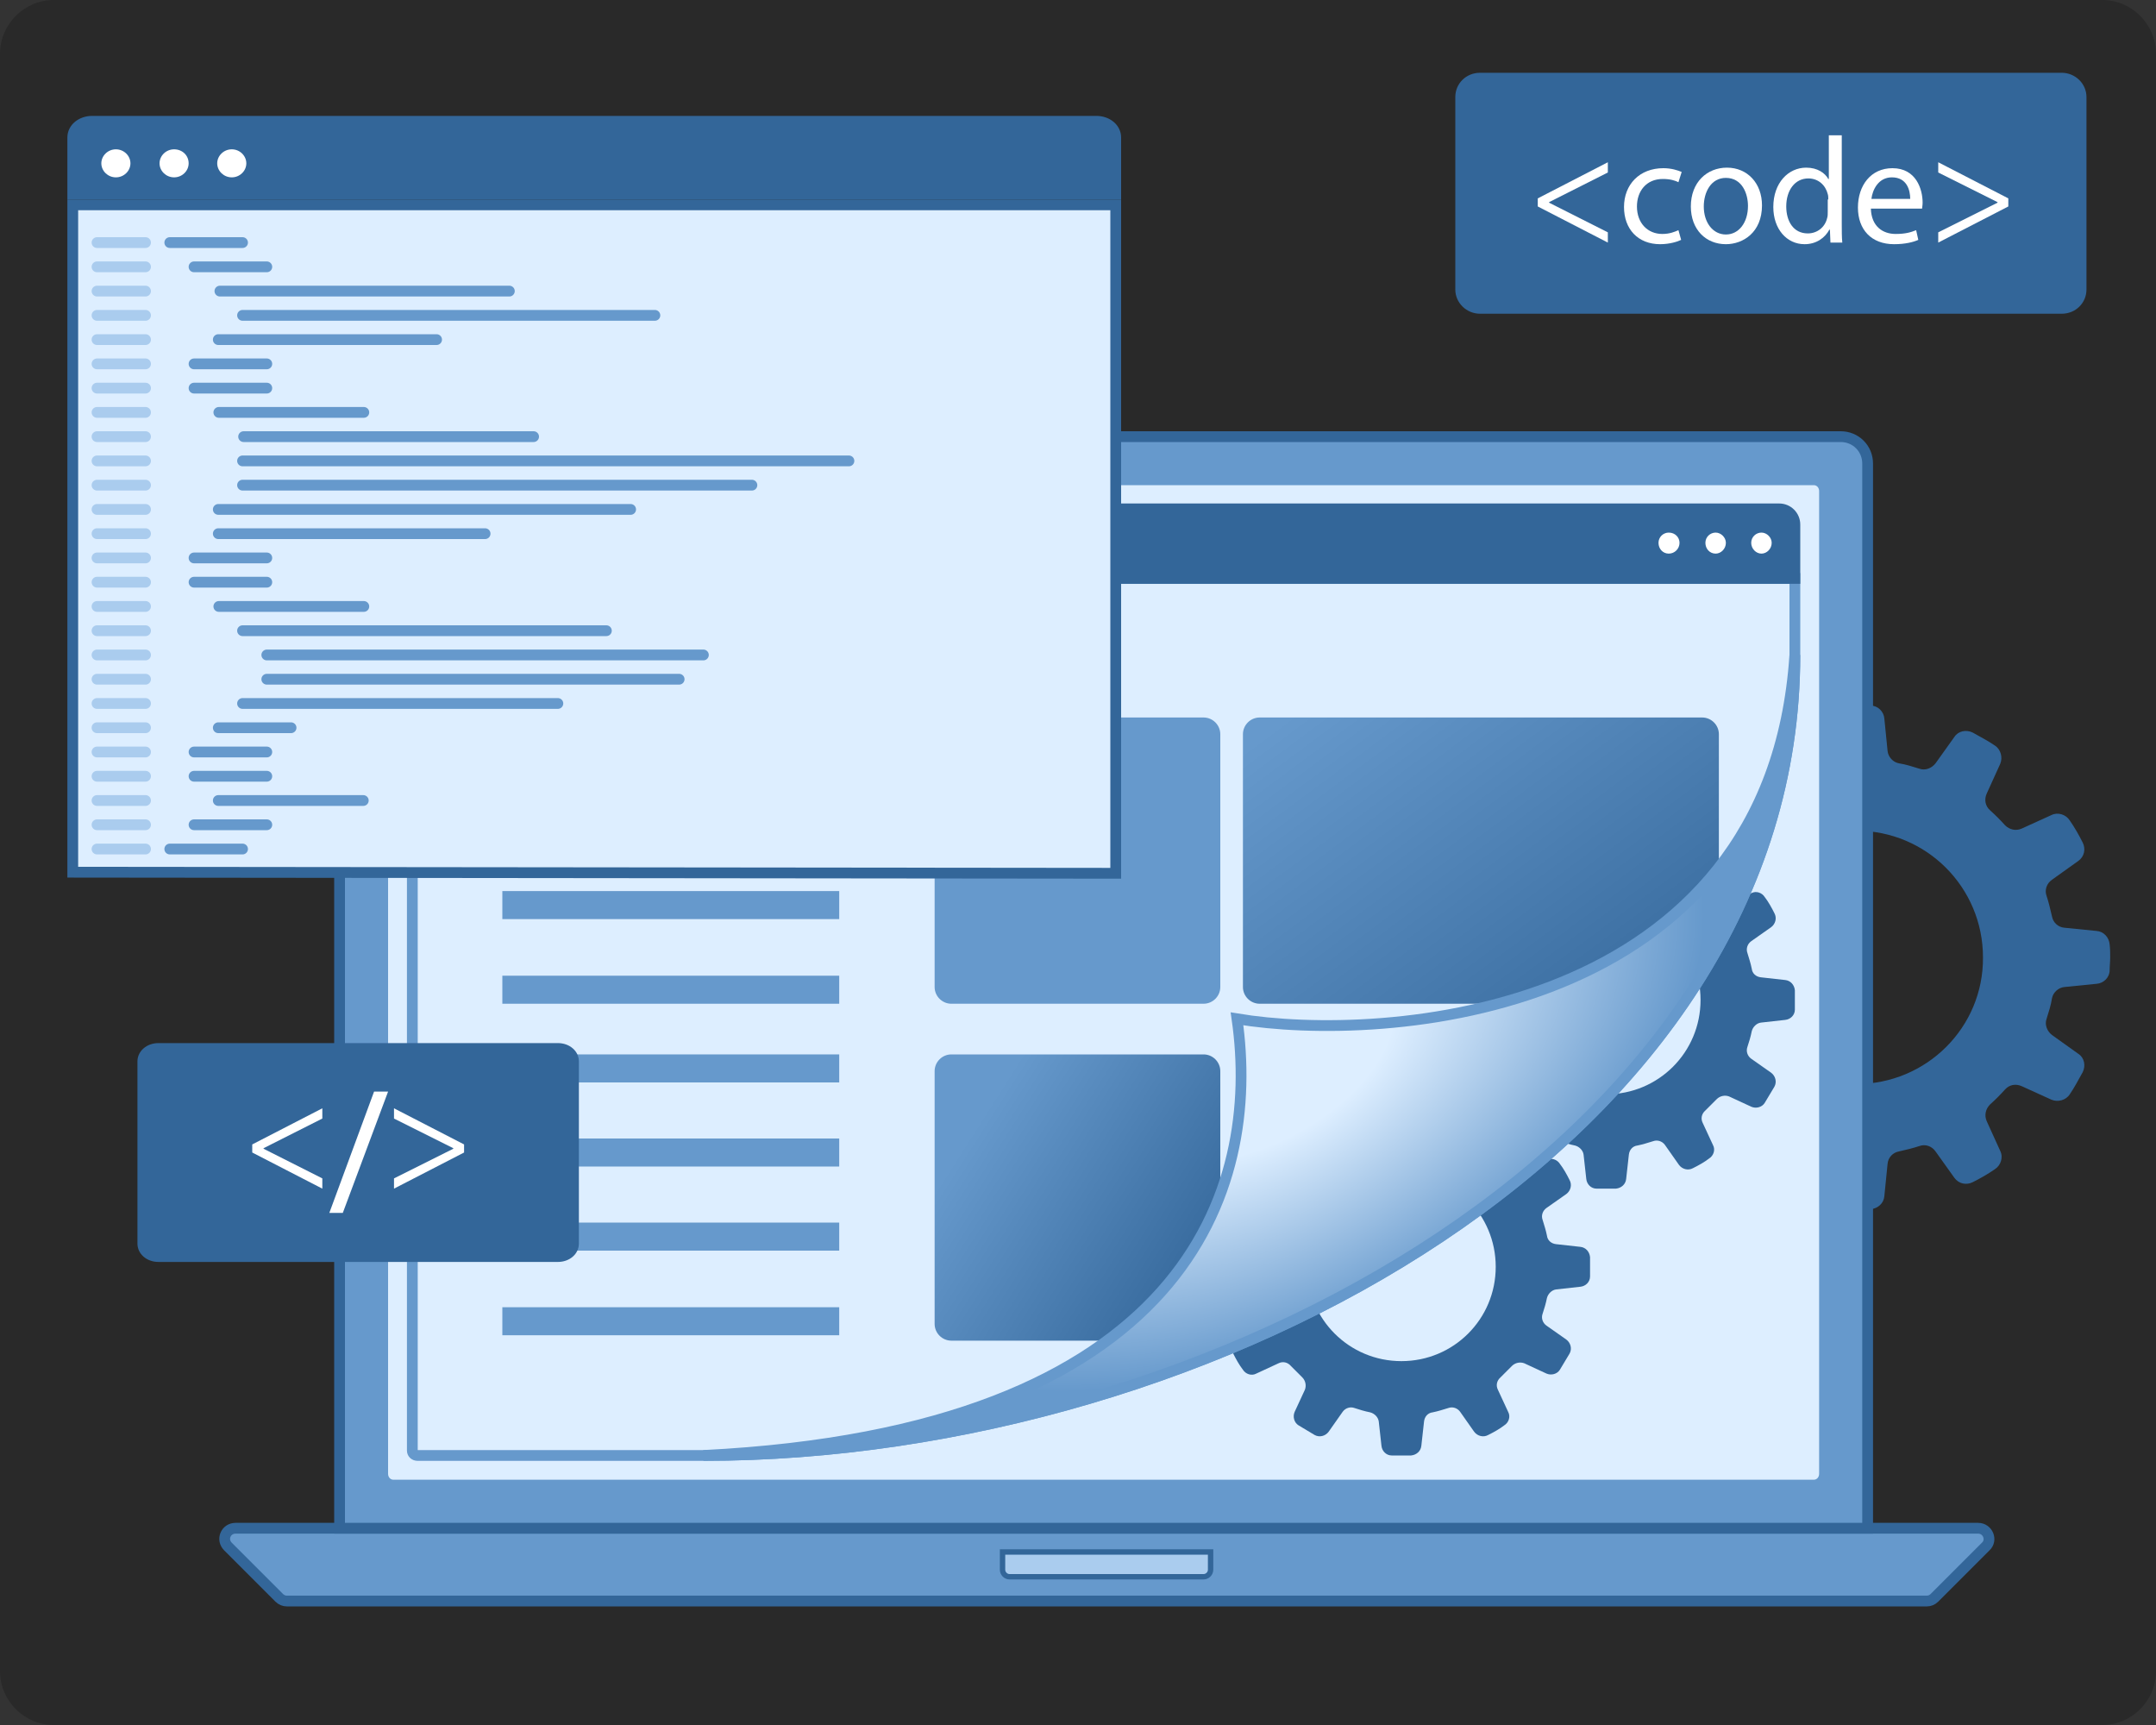
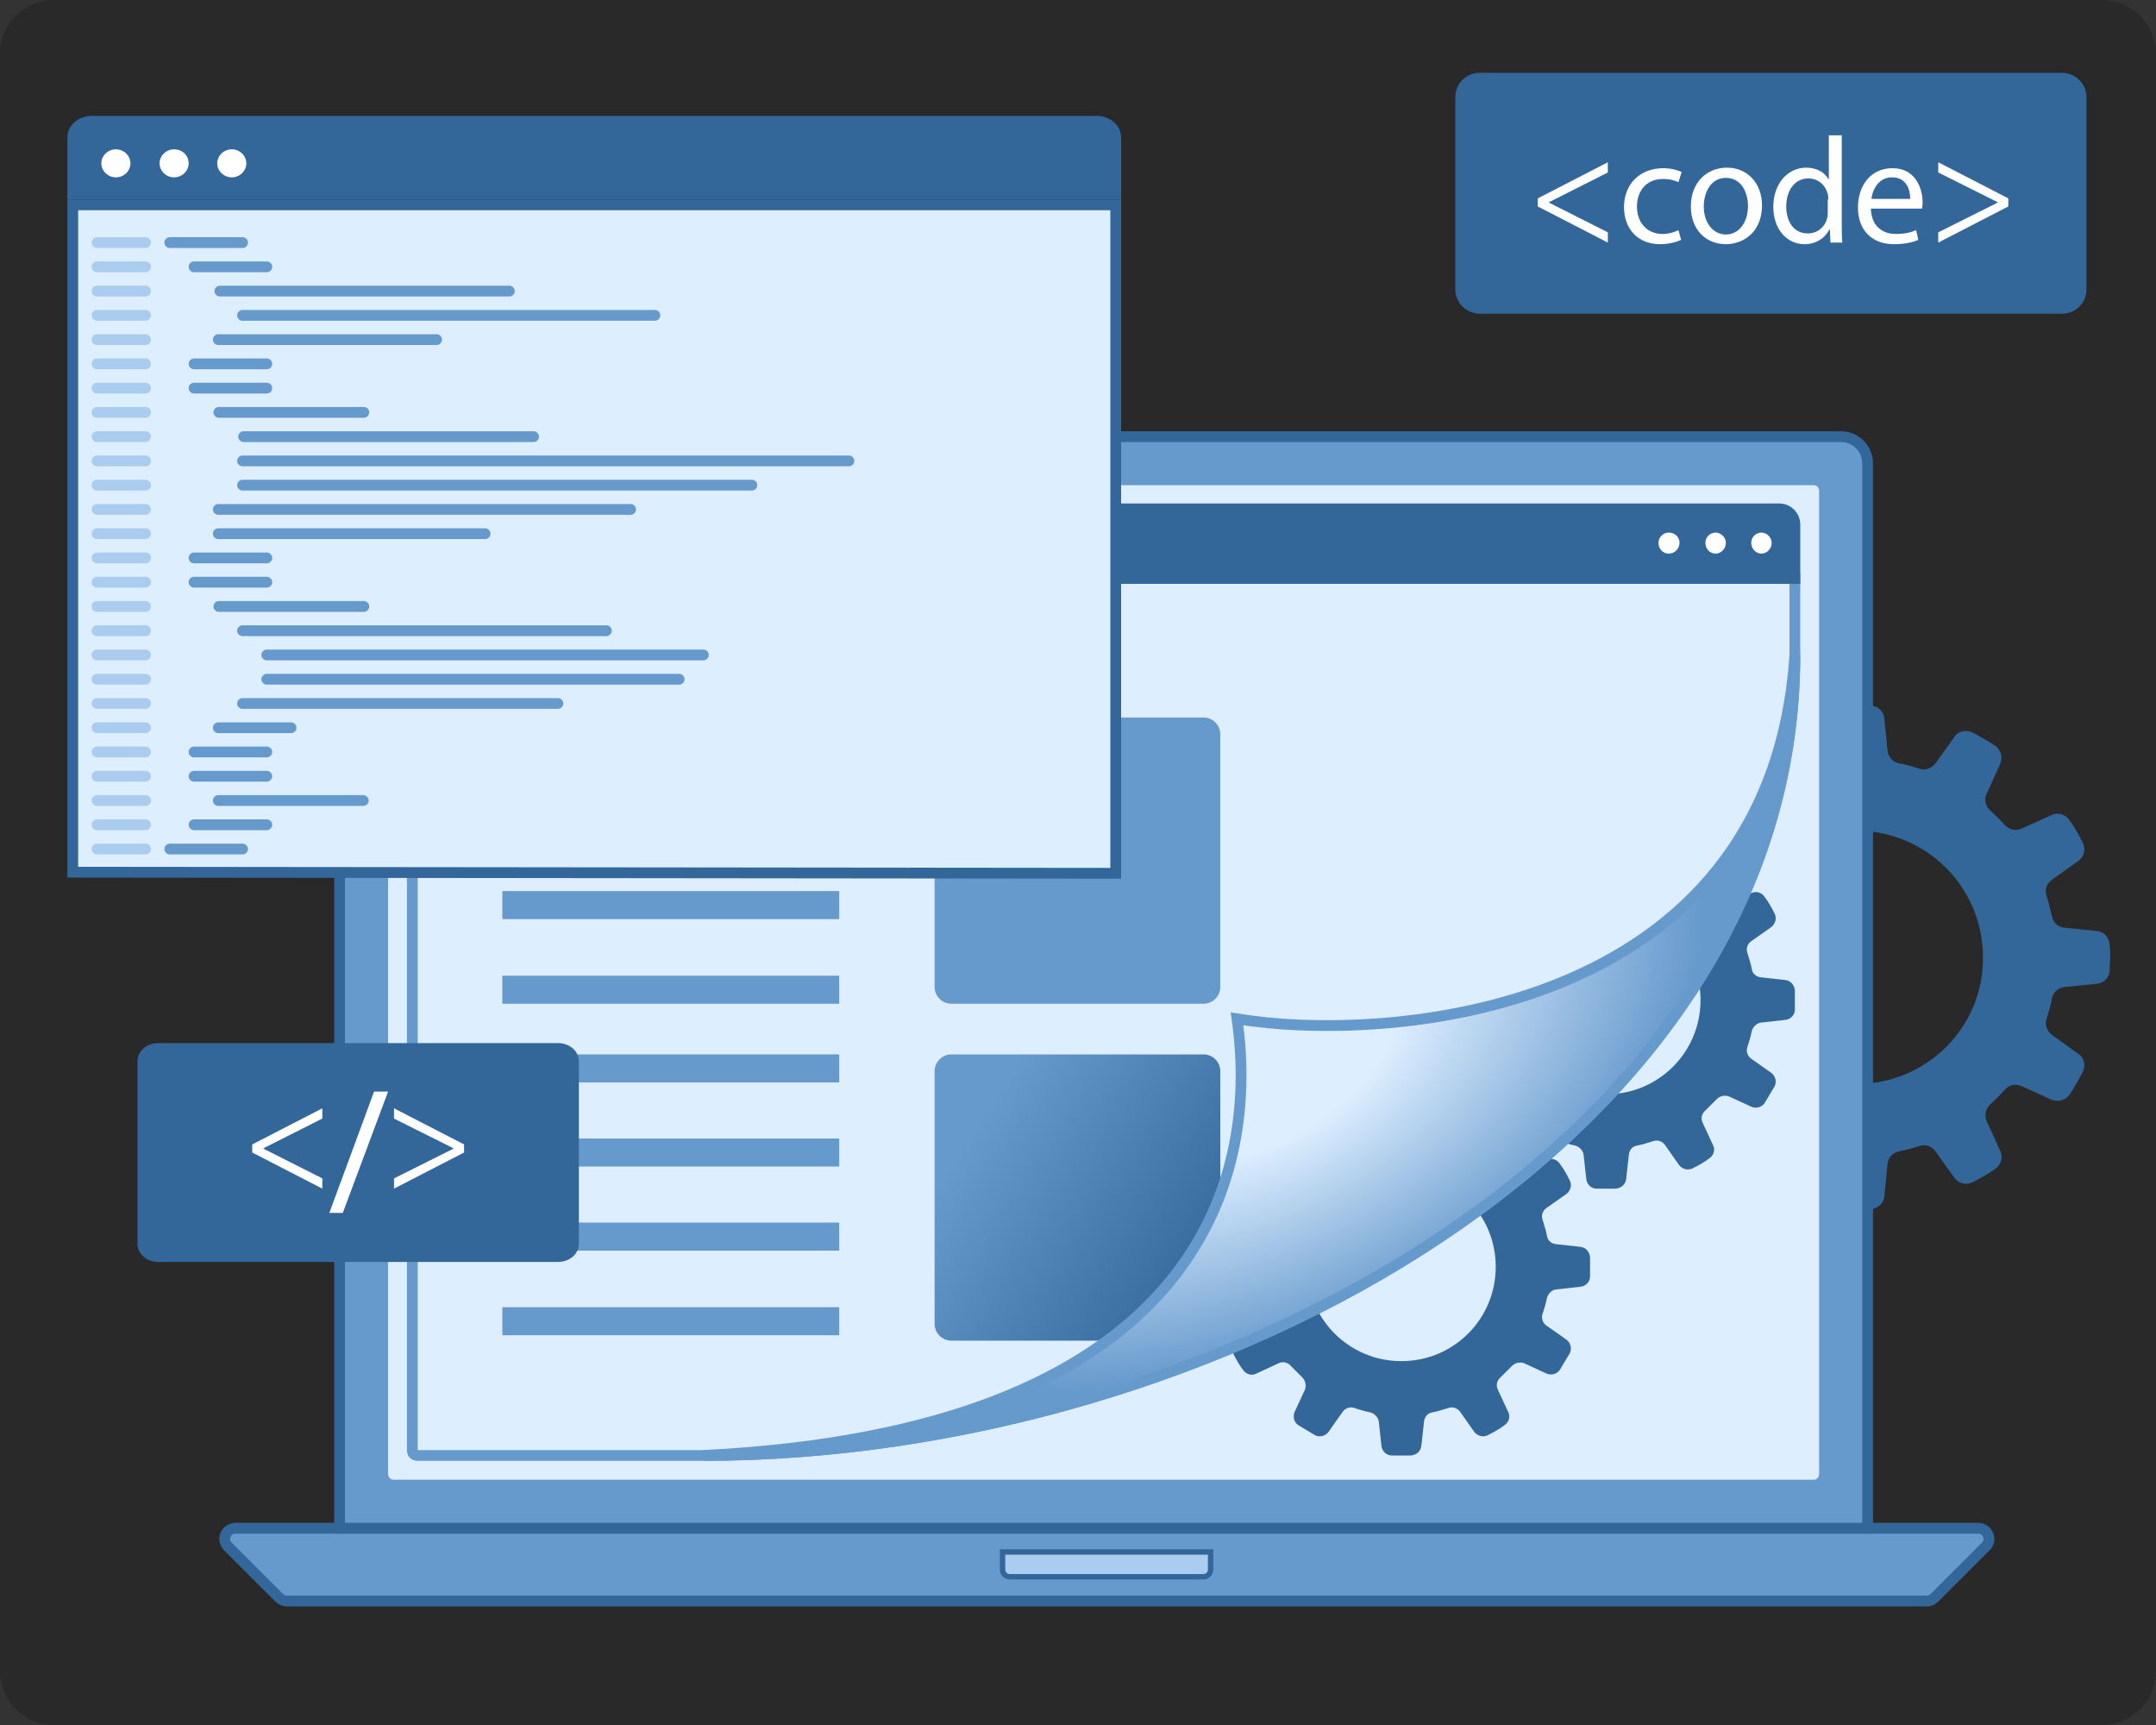
<svg xmlns="http://www.w3.org/2000/svg" version="1.1" id="Layer_1" x="0px" y="0px" viewBox="0 0 400 320" style="enable-background:new 0 0 400 320;" xml:space="preserve">
  <rect x="0" y="0" width="400" height="320" fill="#333333" stroke="none" />
  <style type="text/css">
	.st0{opacity:0.2;}
	.st1{fill:#336699;}
	.st2{fill-rule:evenodd;clip-rule:evenodd;fill:#6699CC;stroke:#336699;stroke-width:2;stroke-miterlimit:10;}
	.st3{fill-rule:evenodd;clip-rule:evenodd;fill:#AACCEE;stroke:#336699;stroke-miterlimit:10;}
	.st4{fill:#DDEEFF;}
	.st5{fill:#DDEEFF;stroke:#6699CC;stroke-width:2;stroke-miterlimit:10;}
	.st6{fill:#336699;stroke:#336699;stroke-width:2;stroke-miterlimit:10;}
	.st7{fill:#6699CC;}
	.st8{fill-rule:evenodd;clip-rule:evenodd;fill:#6699CC;}
	.st9{fill-rule:evenodd;clip-rule:evenodd;fill:url(#SVGID_1_);}
	.st10{fill-rule:evenodd;clip-rule:evenodd;fill:url(#SVGID_00000026869154620733052930000005207770155005025929_);}
	.st11{display:none;fill-rule:evenodd;clip-rule:evenodd;fill:#6699CC;}
	.st12{fill:#FFFFFF;}
	.st13{fill:url(#SVGID_00000179641007872011632290000004541838745571455665_);stroke:#6699CC;stroke-width:2;stroke-miterlimit:10;}
	.st14{fill-rule:evenodd;clip-rule:evenodd;fill:#DDEEFF;stroke:#336699;stroke-width:2;stroke-miterlimit:10;}
	.st15{fill:#FFFFFF;stroke:#6699CC;stroke-width:2;stroke-linecap:round;stroke-miterlimit:10;}
	.st16{fill:#FFFFFF;stroke:#AACCEE;stroke-width:2;stroke-linecap:round;stroke-miterlimit:10;}
</style>
  <path class="st0" d="M390,320H10c-5.5,0-10-4.5-10-10V10C0,4.5,4.5,0,10,0h380c5.5,0,10,4.5,10,10v300C400,315.5,395.5,320,390,320z  " />
  <path id="gear" class="st1" d="M391.4,175.2c-0.1-1.3-1.1-2.4-2.4-2.5l-6-0.6c-1.2-0.1-2.1-1-2.3-2.1c-0.3-1.3-0.6-2.6-1-3.8  c-0.4-1.1,0-2.3,1-3l4.9-3.5c1.1-0.8,1.4-2.2,0.8-3.4c-0.7-1.4-1.5-2.8-2.4-4.1c-0.7-1.1-2.2-1.6-3.4-1l-5.5,2.5  c-1.1,0.5-2.3,0.2-3.1-0.6c-0.9-1-1.8-1.9-2.8-2.8c-0.9-0.8-1.1-2-0.6-3.1l2.5-5.5c0.5-1.2,0.1-2.7-1-3.4c-1.3-0.9-2.7-1.6-4.1-2.4  c-1.2-0.6-2.7-0.3-3.4,0.8l-3.5,4.9c-0.7,0.9-1.9,1.4-3,1c-1.3-0.4-2.5-0.8-3.8-1c-1.1-0.2-2-1.2-2.1-2.3l-0.6-6  c-0.1-1.3-1.2-2.4-2.5-2.4c-0.8,0-1.6-0.1-2.4-0.1s-1.6,0-2.4,0.1c-1.3,0.1-2.4,1.1-2.5,2.4l-0.6,6c-0.1,1.2-1,2.1-2.1,2.3  c-1.3,0.3-2.6,0.6-3.8,1c-1.1,0.4-2.3,0-3-1l-3.5-4.9c-0.8-1.1-2.2-1.4-3.4-0.8c-1.4,0.7-2.8,1.5-4.1,2.4c-1.1,0.7-1.6,2.2-1,3.4  l2.5,5.5c0.5,1.1,0.2,2.3-0.6,3.1c-1,0.9-1.9,1.8-2.8,2.8c-0.8,0.9-2,1.1-3.1,0.6l-5.5-2.5c-1.2-0.5-2.7-0.1-3.4,1  c-0.9,1.3-1.6,2.7-2.4,4.1c-0.6,1.2-0.3,2.7,0.8,3.4l4.9,3.5c0.9,0.7,1.4,1.9,1,3c-0.4,1.3-0.8,2.5-1,3.8c-0.2,1.1-1.2,2-2.3,2.1  l-6,0.6c-1.3,0.1-2.4,1.2-2.4,2.5c0,0.8-0.1,1.6-0.1,2.4c0,0.8,0,1.6,0.1,2.4c0.1,1.3,1.1,2.4,2.4,2.5l6,0.6c1.2,0.1,2.1,1,2.3,2.1  c0.3,1.3,0.6,2.6,1,3.8c0.4,1.1,0,2.3-1,3l-4.9,3.5c-1.1,0.8-1.4,2.2-0.8,3.4c0.7,1.4,1.5,2.8,2.4,4.1c0.7,1.1,2.2,1.6,3.4,1  l5.5-2.5c1.1-0.5,2.3-0.2,3.1,0.6c0.9,1,1.8,1.9,2.8,2.8c0.9,0.8,1.1,2,0.6,3.1l-2.5,5.5c-0.5,1.2-0.1,2.7,1,3.4  c1.3,0.9,2.7,1.6,4.1,2.4c1.2,0.6,2.7,0.3,3.4-0.8l3.5-4.9c0.7-0.9,1.9-1.4,3-1c1.3,0.4,2.5,0.8,3.8,1c1.1,0.2,2,1.2,2.1,2.3l0.6,6  c0.1,1.3,1.2,2.4,2.5,2.4c0.8,0,1.6,0.1,2.4,0.1c0.8,0,1.6,0,2.4-0.1c1.3-0.1,2.4-1.1,2.5-2.4l0.6-6c0.1-1.2,1-2.1,2.1-2.3  c1.3-0.3,2.6-0.6,3.8-1c1.1-0.4,2.3,0,3,1l3.5,4.9c0.8,1.1,2.2,1.4,3.4,0.8c1.4-0.7,2.8-1.5,4.1-2.4c1.1-0.7,1.6-2.2,1-3.4l-2.5-5.5  c-0.5-1.1-0.2-2.3,0.6-3.1c1-0.9,1.9-1.8,2.8-2.8c0.8-0.9,2-1.1,3.1-0.6l5.5,2.5c1.2,0.5,2.7,0.1,3.4-1c0.9-1.3,1.6-2.7,2.4-4.1  c0.6-1.2,0.3-2.7-0.8-3.4l-4.9-3.5c-0.9-0.7-1.4-1.9-1-3c0.4-1.3,0.8-2.5,1-3.8c0.2-1.1,1.2-2,2.3-2.1l6-0.6  c1.3-0.1,2.4-1.2,2.4-2.5c0-0.8,0.1-1.6,0.1-2.4C391.5,176.8,391.5,176,391.4,175.2z M344.4,201.1c-13,0-23.5-10.5-23.5-23.5  c0-13,10.5-23.5,23.5-23.5s23.5,10.5,23.5,23.5C368,190.6,357.4,201.1,344.4,201.1z" />
  <g id="laptop">
    <path class="st2" d="M357.5,297H53.2c-0.5,0-1-0.2-1.4-0.6l-9.5-9.5c-1.3-1.3-0.4-3.4,1.4-3.4H367c1.8,0,2.7,2.2,1.4,3.4l-9.5,9.5   C358.5,296.8,358,297,357.5,297z" />
    <path class="st2" d="M346.5,283.5H63V86c0-2.8,2.2-5,5-5h273.5c2.8,0,5,2.2,5,5V283.5z" />
    <path class="st3" d="M186,287.9v3.3c0,0.7,0.6,1.3,1.3,1.3h36c0.7,0,1.3-0.6,1.3-1.3v-3.3H186z" />
    <path id="screen_00000157286242666789788710000004587461061876330116_" class="st4" d="M337.5,91.1v182.3c0,0.6-0.4,1.1-1,1.1H73   c-0.6,0-1-0.5-1-1.1V91.1c0-0.6,0.4-1.1,1-1.1h263.5C337.1,90,337.5,90.5,337.5,91.1z" />
    <path id="gear_00000134233866798229847880000000144443558383067065_" class="st1" d="M295,233.2c-0.1-1-0.8-1.8-1.8-1.9l-4.5-0.5   c-0.9-0.1-1.6-0.7-1.7-1.6c-0.2-1-0.5-1.9-0.8-2.9c-0.3-0.8,0-1.7,0.7-2.2l3.7-2.6c0.8-0.6,1.1-1.7,0.6-2.6c-0.5-1-1.1-2.1-1.8-3   c-0.5-0.8-1.6-1.2-2.5-0.7l-4.1,1.9c-0.8,0.4-1.7,0.2-2.3-0.5c-0.7-0.7-1.4-1.4-2.1-2.1c-0.6-0.6-0.8-1.5-0.5-2.3l1.9-4.1   c0.4-0.9,0.1-2-0.7-2.5c-1-0.6-2-1.2-3-1.8c-0.9-0.5-2-0.2-2.6,0.6l-2.6,3.7c-0.5,0.7-1.4,1-2.2,0.7c-0.9-0.3-1.9-0.6-2.9-0.8   c-0.8-0.2-1.5-0.9-1.6-1.7l-0.5-4.5c-0.1-1-0.9-1.8-1.9-1.8c-0.6,0-1.2,0-1.8,0s-1.2,0-1.8,0c-1,0.1-1.8,0.8-1.9,1.8l-0.5,4.5   c-0.1,0.9-0.7,1.6-1.6,1.7c-1,0.2-1.9,0.5-2.9,0.8c-0.8,0.3-1.7,0-2.2-0.7l-2.6-3.7c-0.6-0.8-1.7-1.1-2.6-0.6c-1,0.5-2.1,1.1-3,1.8   c-0.8,0.5-1.2,1.6-0.7,2.5l1.9,4.1c0.4,0.8,0.2,1.7-0.5,2.3c-0.7,0.7-1.4,1.4-2.1,2.1c-0.6,0.6-1.5,0.8-2.3,0.5l-4.1-1.9   c-0.9-0.4-2-0.1-2.5,0.7c-0.6,1-1.2,2-1.8,3c-0.5,0.9-0.2,2,0.6,2.6l3.7,2.6c0.7,0.5,1,1.4,0.7,2.2c-0.3,0.9-0.6,1.9-0.8,2.9   c-0.2,0.8-0.9,1.5-1.7,1.6l-4.5,0.5c-1,0.1-1.8,0.9-1.8,1.9c0,0.6,0,1.2,0,1.8c0,0.6,0,1.2,0,1.8c0.1,1,0.8,1.8,1.8,1.9l4.5,0.5   c0.9,0.1,1.6,0.7,1.7,1.6c0.2,1,0.5,1.9,0.8,2.9c0.3,0.8,0,1.7-0.7,2.2l-3.7,2.6c-0.8,0.6-1.1,1.7-0.6,2.6c0.5,1,1.1,2.1,1.8,3   c0.5,0.8,1.6,1.2,2.5,0.7l4.1-1.9c0.8-0.4,1.7-0.2,2.3,0.5c0.7,0.7,1.4,1.4,2.1,2.1c0.6,0.6,0.8,1.5,0.5,2.3l-1.9,4.1   c-0.4,0.9-0.1,2,0.7,2.5c1,0.6,2,1.2,3,1.8c0.9,0.5,2,0.2,2.6-0.6l2.6-3.7c0.5-0.7,1.4-1,2.2-0.7c0.9,0.3,1.9,0.6,2.9,0.8   c0.8,0.2,1.5,0.9,1.6,1.7l0.5,4.5c0.1,1,0.9,1.8,1.9,1.8c0.6,0,1.2,0,1.8,0c0.6,0,1.2,0,1.8,0c1-0.1,1.8-0.8,1.9-1.8l0.5-4.5   c0.1-0.9,0.7-1.6,1.6-1.7c1-0.2,1.9-0.5,2.9-0.8c0.8-0.3,1.7,0,2.2,0.7l2.6,3.7c0.6,0.8,1.7,1.1,2.6,0.6c1-0.5,2.1-1.1,3-1.8   c0.8-0.5,1.2-1.6,0.7-2.5l-1.9-4.1c-0.4-0.8-0.2-1.7,0.5-2.3c0.7-0.7,1.4-1.4,2.1-2.1c0.6-0.6,1.5-0.8,2.3-0.5l4.1,1.9   c0.9,0.4,2,0.1,2.5-0.7c0.6-1,1.2-2,1.8-3c0.5-0.9,0.2-2-0.6-2.6l-3.7-2.6c-0.7-0.5-1-1.4-0.7-2.2c0.3-0.9,0.6-1.9,0.8-2.9   c0.2-0.8,0.9-1.5,1.7-1.6l4.5-0.5c1-0.1,1.8-0.9,1.8-1.9c0-0.6,0-1.2,0-1.8C295,234.4,295,233.8,295,233.2z M260,252.5   c-9.7,0-17.5-7.8-17.5-17.5s7.8-17.5,17.5-17.5s17.5,7.8,17.5,17.5S269.7,252.5,260,252.5z" />
    <path id="gear_00000096770226050906330530000016111672618675283112_" class="st1" d="M333,183.7c-0.1-1-0.8-1.8-1.8-1.9l-4.5-0.5   c-0.9-0.1-1.6-0.7-1.7-1.6c-0.2-1-0.5-1.9-0.8-2.9c-0.3-0.8,0-1.7,0.7-2.2l3.7-2.6c0.8-0.6,1.1-1.7,0.6-2.6c-0.5-1-1.1-2.1-1.8-3   c-0.5-0.8-1.6-1.2-2.5-0.7l-4.1,1.9c-0.8,0.4-1.7,0.2-2.3-0.5c-0.7-0.7-1.4-1.4-2.1-2.1c-0.6-0.6-0.8-1.5-0.5-2.3l1.9-4.1   c0.4-0.9,0.1-2-0.7-2.5c-1-0.6-2-1.2-3-1.8c-0.9-0.5-2-0.2-2.6,0.6l-2.6,3.7c-0.5,0.7-1.4,1-2.2,0.7c-0.9-0.3-1.9-0.6-2.9-0.8   c-0.8-0.2-1.5-0.9-1.6-1.7l-0.5-4.5c-0.1-1-0.9-1.8-1.9-1.8c-0.6,0-1.2,0-1.8,0s-1.2,0-1.8,0c-1,0.1-1.8,0.8-1.9,1.8l-0.5,4.5   c-0.1,0.9-0.7,1.6-1.6,1.7c-1,0.2-1.9,0.5-2.9,0.8c-0.8,0.3-1.7,0-2.2-0.7l-2.6-3.7c-0.6-0.8-1.7-1.1-2.6-0.6c-1,0.5-2.1,1.1-3,1.8   c-0.8,0.5-1.2,1.6-0.7,2.5l1.9,4.1c0.4,0.8,0.2,1.7-0.5,2.3c-0.7,0.7-1.4,1.4-2.1,2.1c-0.6,0.6-1.5,0.8-2.3,0.5l-4.1-1.9   c-0.9-0.4-2-0.1-2.5,0.7c-0.6,1-1.2,2-1.8,3c-0.5,0.9-0.2,2,0.6,2.6l3.7,2.6c0.7,0.5,1,1.4,0.7,2.2c-0.3,0.9-0.6,1.9-0.8,2.9   c-0.2,0.8-0.9,1.5-1.7,1.6l-4.5,0.5c-1,0.1-1.8,0.9-1.8,1.9c0,0.6,0,1.2,0,1.8c0,0.6,0,1.2,0,1.8c0.1,1,0.8,1.8,1.8,1.9l4.5,0.5   c0.9,0.1,1.6,0.7,1.7,1.6c0.2,1,0.5,1.9,0.8,2.9c0.3,0.8,0,1.7-0.7,2.2l-3.7,2.6c-0.8,0.6-1.1,1.7-0.6,2.6c0.5,1,1.1,2.1,1.8,3   c0.5,0.8,1.6,1.2,2.5,0.7l4.1-1.9c0.8-0.4,1.7-0.2,2.3,0.5c0.7,0.7,1.4,1.4,2.1,2.1c0.6,0.6,0.8,1.5,0.5,2.3l-1.9,4.1   c-0.4,0.9-0.1,2,0.7,2.5c1,0.6,2,1.2,3,1.8c0.9,0.5,2,0.2,2.6-0.6l2.6-3.7c0.5-0.7,1.4-1,2.2-0.7c0.9,0.3,1.9,0.6,2.9,0.8   c0.8,0.2,1.5,0.9,1.6,1.7l0.5,4.5c0.1,1,0.9,1.8,1.9,1.8c0.6,0,1.2,0,1.8,0c0.6,0,1.2,0,1.8,0c1-0.1,1.8-0.8,1.9-1.8l0.5-4.5   c0.1-0.9,0.7-1.6,1.6-1.7c1-0.2,1.9-0.5,2.9-0.8c0.8-0.3,1.7,0,2.2,0.7l2.6,3.7c0.6,0.8,1.7,1.1,2.6,0.6c1-0.5,2.1-1.1,3-1.8   c0.8-0.5,1.2-1.6,0.7-2.5l-1.9-4.1c-0.4-0.8-0.2-1.7,0.5-2.3c0.7-0.7,1.4-1.4,2.1-2.1c0.6-0.6,1.5-0.8,2.3-0.5l4.1,1.9   c0.9,0.4,2,0.1,2.5-0.7c0.6-1,1.2-2,1.8-3c0.5-0.9,0.2-2-0.6-2.6l-3.7-2.6c-0.7-0.5-1-1.4-0.7-2.2c0.3-0.9,0.6-1.9,0.8-2.9   c0.2-0.8,0.9-1.5,1.7-1.6l4.5-0.5c1-0.1,1.8-0.9,1.8-1.9c0-0.6,0-1.2,0-1.8C333,184.9,333,184.3,333,183.7z M298,203   c-9.7,0-17.5-7.8-17.5-17.5S288.3,168,298,168s17.5,7.8,17.5,17.5S307.7,203,298,203z" />
    <g id="window">
      <path class="st5" d="M76.5,269.1V107.3H333v14.2c0,90-108,148.5-202.5,148.5h-53C76.9,270,76.5,269.6,76.5,269.1z" />
      <path class="st6" d="M333,107.3H76.5v-10c0-1.6,1.3-2.9,2.8-2.9h250.8c1.6,0,2.9,1.3,2.9,2.9V107.3z" />
      <g>
        <path class="st7" d="M155.7,134.1H93.2v5.2h62.5V134.1z" />
-         <path class="st7" d="M155.7,149.7H93.2v5.2h62.5V149.7z" />
        <path class="st7" d="M155.7,165.3H93.2v5.2h62.5V165.3z" />
        <path class="st7" d="M155.7,181H93.2v5.2h62.5V181z" />
        <path class="st7" d="M155.7,195.6H93.2v5.2h62.5V195.6z" />
        <path class="st7" d="M155.7,211.2H93.2v5.2h62.5V211.2z" />
        <path class="st7" d="M155.7,226.8H93.2v5.2h62.5V226.8z" />
        <path class="st7" d="M155.7,242.5H93.2v5.2h62.5V242.5z" />
        <path class="st8" d="M173.4,136.2c0-1.7,1.4-3.1,3.1-3.1h46.8c1.7,0,3.1,1.4,3.1,3.1v46.9c0,1.7-1.4,3.1-3.1,3.1h-46.8     c-1.7,0-3.1-1.4-3.1-3.1V136.2z" />
        <linearGradient id="SVGID_1_" gradientUnits="userSpaceOnUse" x1="249.279" y1="125.266" x2="304.569" y2="199.569">
          <stop offset="0" style="stop-color:#6699CC" />
          <stop offset="1" style="stop-color:#336699" />
        </linearGradient>
-         <path class="st9" d="M230.6,136.2c0-1.7,1.4-3.1,3.1-3.1h82.1c1.7,0,3.1,1.4,3.1,3.1v30.3c0,1.7-11.3,19.7-13,19.7h-72.2     c-1.7,0-3.1-1.4-3.1-3.1V136.2z" />
        <linearGradient id="SVGID_00000035501411902164807130000003275890121558398121_" gradientUnits="userSpaceOnUse" x1="180.47" y1="209.757" x2="225.251" y2="238.284">
          <stop offset="0" style="stop-color:#6699CC" />
          <stop offset="1" style="stop-color:#336699" />
        </linearGradient>
        <path style="fill-rule:evenodd;clip-rule:evenodd;fill:url(#SVGID_00000035501411902164807130000003275890121558398121_);" d="     M173.4,198.7c0-1.7,1.4-3.1,3.1-3.1h46.8c1.7,0,3.1,1.4,3.1,3.1v46.9c0,1.7-1.4,3.1-3.1,3.1h-46.8c-1.7,0-3.1-1.4-3.1-3.1V198.7z     " />
        <path class="st11" d="M230.6,198.7c0-1.7,1.4-3.1,3.1-3.1h82.1c1.7,0,3.1,1.4,3.1,3.1v46.9c0,1.7-1.4,3.1-3.1,3.1h-82.1     c-1.7,0-3.1-1.4-3.1-3.1V198.7z" />
      </g>
      <path class="st12" d="M328.7,100.7c0,1.1-0.9,2-1.9,2s-1.9-0.9-1.9-2c0-1.1,0.9-1.9,1.9-1.9S328.7,99.7,328.7,100.7z" />
      <path class="st12" d="M311.6,100.7c0,1.1-0.9,2-2,2c-1.1,0-1.9-0.9-1.9-2c0-1.1,0.9-1.9,1.9-1.9    C310.8,98.8,311.6,99.7,311.6,100.7z" />
      <path class="st12" d="M320.2,100.7c0,1.1-0.9,2-1.9,2c-1.1,0-1.9-0.9-1.9-2c0-1.1,0.9-1.9,1.9-1.9    C319.3,98.8,320.2,99.7,320.2,100.7z" />
      <radialGradient id="SVGID_00000016072864189859834230000001150499497479536028_" cx="231.75" cy="195.75" r="88.291" gradientTransform="matrix(0.451 0.893 -1.533 0.774 427.357 -162.673)" gradientUnits="userSpaceOnUse">
        <stop offset="0.19" style="stop-color:#DDEEFF" />
        <stop offset="0.598" style="stop-color:#6699CC" />
      </radialGradient>
      <path style="fill:url(#SVGID_00000016072864189859834230000001150499497479536028_);stroke:#6699CC;stroke-width:2;stroke-miterlimit:10;" d="    M333,121.5c0,90-108,148.5-202.5,148.5c90-4.5,103.5-49.5,99-81C256.5,193.5,328.5,189,333,121.5z" />
    </g>
  </g>
  <g id="dev-window">
    <path class="st14" d="M13.5,161.8L207,162V38H13.5V161.8z" />
    <path class="st6" d="M203.4,22.5H17.1c-2,0-3.6,1.3-3.6,3V36H207V25.5C207,23.8,205.4,22.5,203.4,22.5z" />
    <path class="st12" d="M21.5,32.9c1.5,0,2.7-1.2,2.7-2.6c0-1.4-1.2-2.6-2.7-2.6c-1.5,0-2.7,1.2-2.7,2.6C18.8,31.7,20,32.9,21.5,32.9   z" />
    <path class="st12" d="M35,30.3c0,1.4-1.2,2.6-2.7,2.6c-1.5,0-2.7-1.2-2.7-2.6c0-1.4,1.2-2.6,2.7-2.6C33.8,27.7,35,28.8,35,30.3z" />
    <path class="st12" d="M43,32.9c1.5,0,2.7-1.2,2.7-2.6c0-1.4-1.2-2.6-2.7-2.6c-1.5,0-2.7,1.2-2.7,2.6C40.3,31.7,41.5,32.9,43,32.9z" />
    <g id="code">
      <line class="st15" x1="36" y1="49.5" x2="49.5" y2="49.5" />
      <line class="st15" x1="40.8" y1="54" x2="94.5" y2="54" />
      <line class="st15" x1="45" y1="58.5" x2="121.5" y2="58.5" />
      <line class="st15" x1="40.5" y1="63" x2="81" y2="63" />
      <line class="st15" x1="36" y1="67.5" x2="49.5" y2="67.5" />
      <line class="st15" x1="36" y1="72" x2="49.5" y2="72" />
      <line class="st15" x1="31.5" y1="45" x2="45" y2="45" />
      <line class="st15" x1="36" y1="144" x2="49.5" y2="144" />
      <line class="st15" x1="36" y1="139.5" x2="49.5" y2="139.5" />
      <line class="st15" x1="45.2" y1="81" x2="99" y2="81" />
      <line class="st15" x1="40.6" y1="76.5" x2="67.5" y2="76.5" />
      <line class="st15" x1="45" y1="85.5" x2="157.5" y2="85.5" />
      <line class="st15" x1="45" y1="90" x2="139.5" y2="90" />
      <line class="st15" x1="40.5" y1="94.5" x2="117" y2="94.5" />
      <line class="st15" x1="40.5" y1="99" x2="90" y2="99" />
      <line class="st15" x1="36" y1="103.5" x2="49.5" y2="103.5" />
      <line class="st15" x1="36" y1="108" x2="49.5" y2="108" />
      <line class="st15" x1="40.6" y1="112.5" x2="67.5" y2="112.5" />
      <line class="st15" x1="45" y1="117" x2="112.5" y2="117" />
      <line class="st15" x1="49.5" y1="121.5" x2="130.5" y2="121.5" />
      <line class="st15" x1="49.5" y1="126" x2="126" y2="126" />
      <line class="st15" x1="45" y1="130.5" x2="103.5" y2="130.5" />
      <line class="st15" x1="40.5" y1="135" x2="54" y2="135" />
      <line class="st15" x1="31.5" y1="157.5" x2="45" y2="157.5" />
      <line class="st15" x1="40.5" y1="148.5" x2="67.4" y2="148.5" />
      <line class="st15" x1="36" y1="153" x2="49.5" y2="153" />
    </g>
    <g id="line-numbers">
      <line class="st16" x1="18" y1="45" x2="27" y2="45" />
      <g id="line-numbers_00000009588159125284894920000006098476519012686980_">
        <line class="st16" x1="18" y1="49.5" x2="27" y2="49.5" />
      </g>
      <g id="line-numbers_00000168082922927085738990000007208996346159984000_">
        <line class="st16" x1="18" y1="54" x2="27" y2="54" />
      </g>
      <g id="line-numbers_00000003062969240354428210000005739417443148471722_">
        <line class="st16" x1="18" y1="58.5" x2="27" y2="58.5" />
      </g>
      <g id="line-numbers_00000121277684733254594620000006777444153094295732_">
        <line class="st16" x1="18" y1="63" x2="27" y2="63" />
      </g>
      <g id="line-numbers_00000096780530743431329020000010331457835647595701_">
        <line class="st16" x1="18" y1="67.5" x2="27" y2="67.5" />
      </g>
      <g id="line-numbers_00000102502656831626736010000015571628216366247829_">
        <line class="st16" x1="18" y1="72" x2="27" y2="72" />
      </g>
      <g id="line-numbers_00000135689056697477540810000009178094893270723719_">
        <line class="st16" x1="18" y1="76.5" x2="27" y2="76.5" />
      </g>
      <g id="line-numbers_00000011714086991446227650000012057076616630664333_">
        <line class="st16" x1="18" y1="81" x2="27" y2="81" />
      </g>
      <g id="line-numbers_00000086661348636477069460000016216654625909029812_">
        <line class="st16" x1="18" y1="85.5" x2="27" y2="85.5" />
      </g>
      <g id="line-numbers_00000139287052334225865420000004384385368534005396_">
        <line class="st16" x1="18" y1="90" x2="27" y2="90" />
      </g>
      <g id="line-numbers_00000018203273408746211640000017230550570919181739_">
        <line class="st16" x1="18" y1="94.5" x2="27" y2="94.5" />
      </g>
      <g id="line-numbers_00000045601874572269545100000012511195720756186763_">
        <line class="st16" x1="18" y1="99" x2="27" y2="99" />
      </g>
      <g id="line-numbers_00000018952361052857282660000015457412936922120856_">
        <line class="st16" x1="18" y1="103.5" x2="27" y2="103.5" />
      </g>
      <g id="line-numbers_00000044159360924432180440000016332118512461953940_">
        <line class="st16" x1="18" y1="108" x2="27" y2="108" />
      </g>
      <g id="line-numbers_00000174595946403712651270000015906989794963836819_">
        <line class="st16" x1="18" y1="112.5" x2="27" y2="112.5" />
      </g>
      <g id="line-numbers_00000029039324196166585130000007374997799459238821_">
        <line class="st16" x1="18" y1="117" x2="27" y2="117" />
      </g>
      <g id="line-numbers_00000107559153220715980190000008052570489406030225_">
        <line class="st16" x1="18" y1="121.5" x2="27" y2="121.5" />
      </g>
      <g id="line-numbers_00000154391100674939416390000005160057510503336841_">
        <line class="st16" x1="18" y1="126" x2="27" y2="126" />
      </g>
      <g id="line-numbers_00000040550105118341596210000014525535072709572541_">
        <line class="st16" x1="18" y1="130.5" x2="27" y2="130.5" />
      </g>
      <g id="line-numbers_00000110450271119724543230000003090926906530926778_">
        <line class="st16" x1="18" y1="135" x2="27" y2="135" />
      </g>
      <g id="line-numbers_00000142858393657775994050000003403558488879093398_">
        <line class="st16" x1="18" y1="139.5" x2="27" y2="139.5" />
      </g>
      <g id="line-numbers_00000000212811587472134410000010532301569389382320_">
        <line class="st16" x1="18" y1="144" x2="27" y2="144" />
      </g>
      <g id="line-numbers_00000076566273867462867860000002763594515009194882_">
        <line class="st16" x1="18" y1="148.5" x2="27" y2="148.5" />
      </g>
      <g id="line-numbers_00000182490354194244347630000016843234059014999693_">
        <line class="st16" x1="18" y1="153" x2="27" y2="153" />
      </g>
      <g id="line-numbers_00000075148734098111069620000012022259307800411817_">
        <line class="st16" x1="18" y1="157.5" x2="27" y2="157.5" />
      </g>
    </g>
  </g>
  <g id="code-tag">
    <path class="st1" d="M29.4,193.5h74.1c2.2,0,3.9,1.5,3.9,3.4v33.8c0,1.9-1.7,3.4-3.9,3.4H29.4c-2.2,0-3.9-1.5-3.9-3.4v-33.8   C25.5,195,27.2,193.5,29.4,193.5z" />
    <g>
      <path class="st12" d="M46.8,212.3l13-6.7v1.9L48.9,213v0.1l10.9,5.5v1.9l-13-6.7V212.3z" />
      <path class="st12" d="M61.1,225l8.3-22.5H72L63.6,225H61.1z" />
      <path class="st12" d="M86.1,213.8l-13,6.7v-1.9l11-5.5V213l-11-5.5v-1.9l13,6.7V213.8z" />
    </g>
  </g>
  <g id="code-tag_00000119110460976905828780000006972888007379603897_">
    <path class="st1" d="M274.6,13.5h107.9c2.5,0,4.6,2,4.6,4.5v35.7c0,2.5-2,4.5-4.6,4.5H274.6c-2.5,0-4.6-2-4.6-4.5V18   C270,15.5,272,13.5,274.6,13.5z" />
    <g>
      <path class="st12" d="M285.3,36.8l13-6.7V32l-10.9,5.5v0.1l10.9,5.5V45l-13-6.7V36.8z" />
      <path class="st12" d="M311.9,44.5c-0.6,0.3-2.1,0.8-3.9,0.8c-4.1,0-6.7-2.8-6.7-6.9c0-4.2,2.9-7.2,7.3-7.2c1.5,0,2.7,0.4,3.4,0.7    l-0.6,1.9c-0.6-0.3-1.5-0.6-2.9-0.6c-3.1,0-4.8,2.3-4.8,5.1c0,3.1,2,5.1,4.7,5.1c1.4,0,2.3-0.4,3-0.7L311.9,44.5z" />
      <path class="st12" d="M326.9,38.1c0,5-3.5,7.2-6.7,7.2c-3.7,0-6.5-2.7-6.5-7c0-4.5,3-7.2,6.7-7.2C324.2,31.1,326.9,34,326.9,38.1z     M316.1,38.3c0,3,1.7,5.2,4.1,5.2c2.4,0,4.1-2.2,4.1-5.3c0-2.3-1.1-5.2-4.1-5.2C317.4,33,316.1,35.7,316.1,38.3z" />
      <path class="st12" d="M341.7,25.1v16.4c0,1.2,0,2.6,0.1,3.5h-2.2l-0.1-2.4h-0.1c-0.8,1.5-2.4,2.7-4.6,2.7c-3.3,0-5.8-2.8-5.8-6.9    c0-4.5,2.8-7.3,6.1-7.3c2.1,0,3.5,1,4.1,2.1h0.1v-8.1H341.7z M339.2,37c0-0.3,0-0.7-0.1-1c-0.4-1.6-1.7-2.9-3.6-2.9    c-2.5,0-4.1,2.2-4.1,5.2c0,2.7,1.3,5,4,5c1.7,0,3.2-1.1,3.6-2.9c0.1-0.3,0.1-0.7,0.1-1.1V37z" />
      <path class="st12" d="M347.1,38.7c0.1,3.3,2.2,4.7,4.6,4.7c1.8,0,2.8-0.3,3.8-0.7l0.4,1.8c-0.9,0.4-2.4,0.8-4.5,0.8    c-4.2,0-6.7-2.7-6.7-6.8c0-4.1,2.4-7.3,6.4-7.3c4.4,0,5.6,3.9,5.6,6.4c0,0.5-0.1,0.9-0.1,1.1H347.1z M354.4,36.9    c0-1.6-0.6-4-3.4-4c-2.5,0-3.6,2.3-3.8,4H354.4z" />
      <path class="st12" d="M372.6,38.3l-13,6.7v-1.9l11-5.5v-0.1l-11-5.5v-1.9l13,6.7V38.3z" />
    </g>
  </g>
</svg>